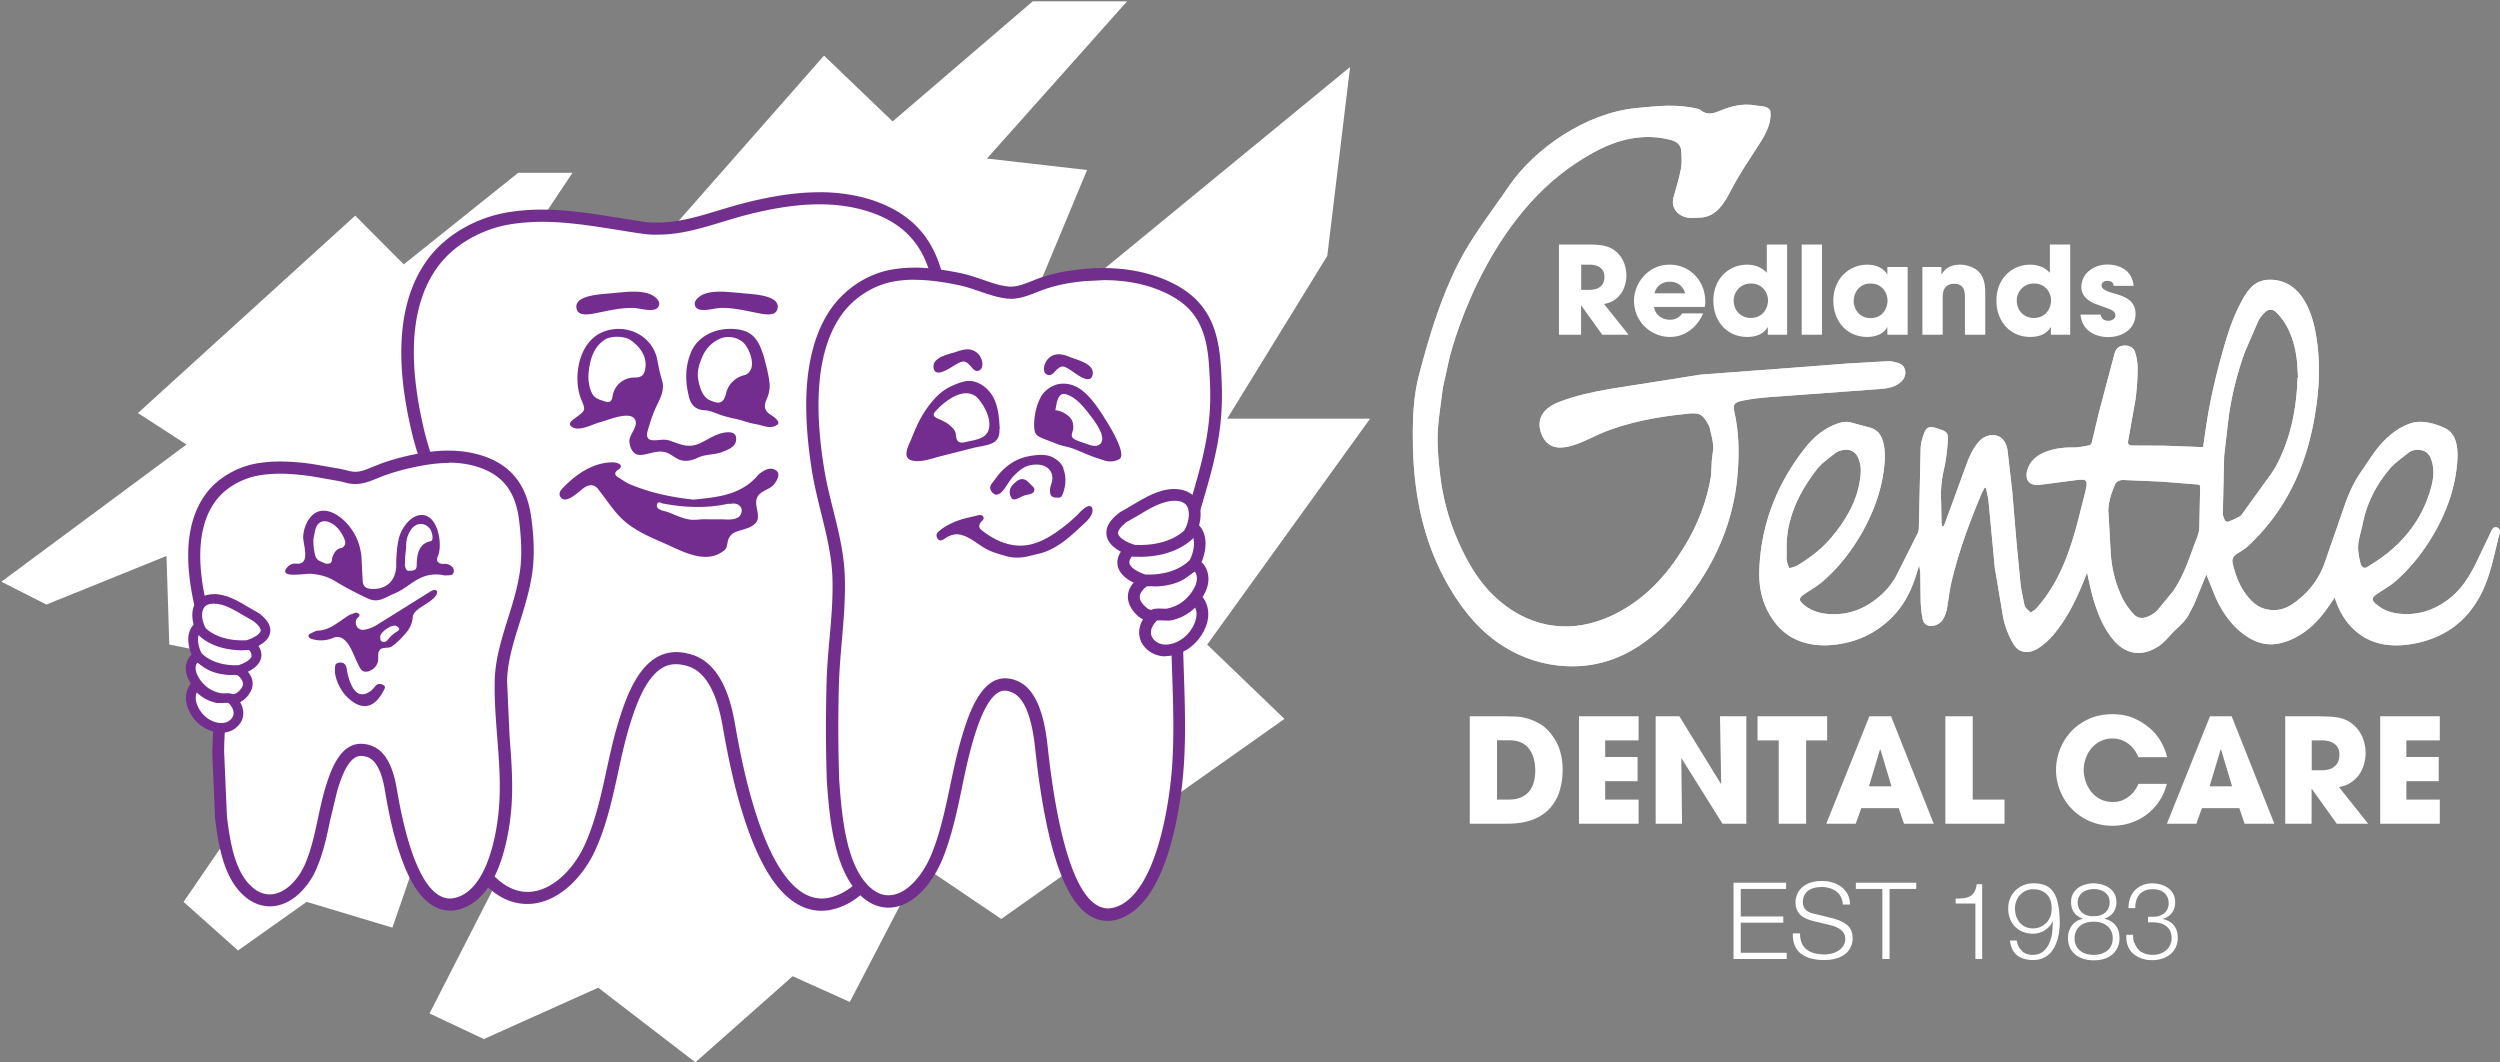
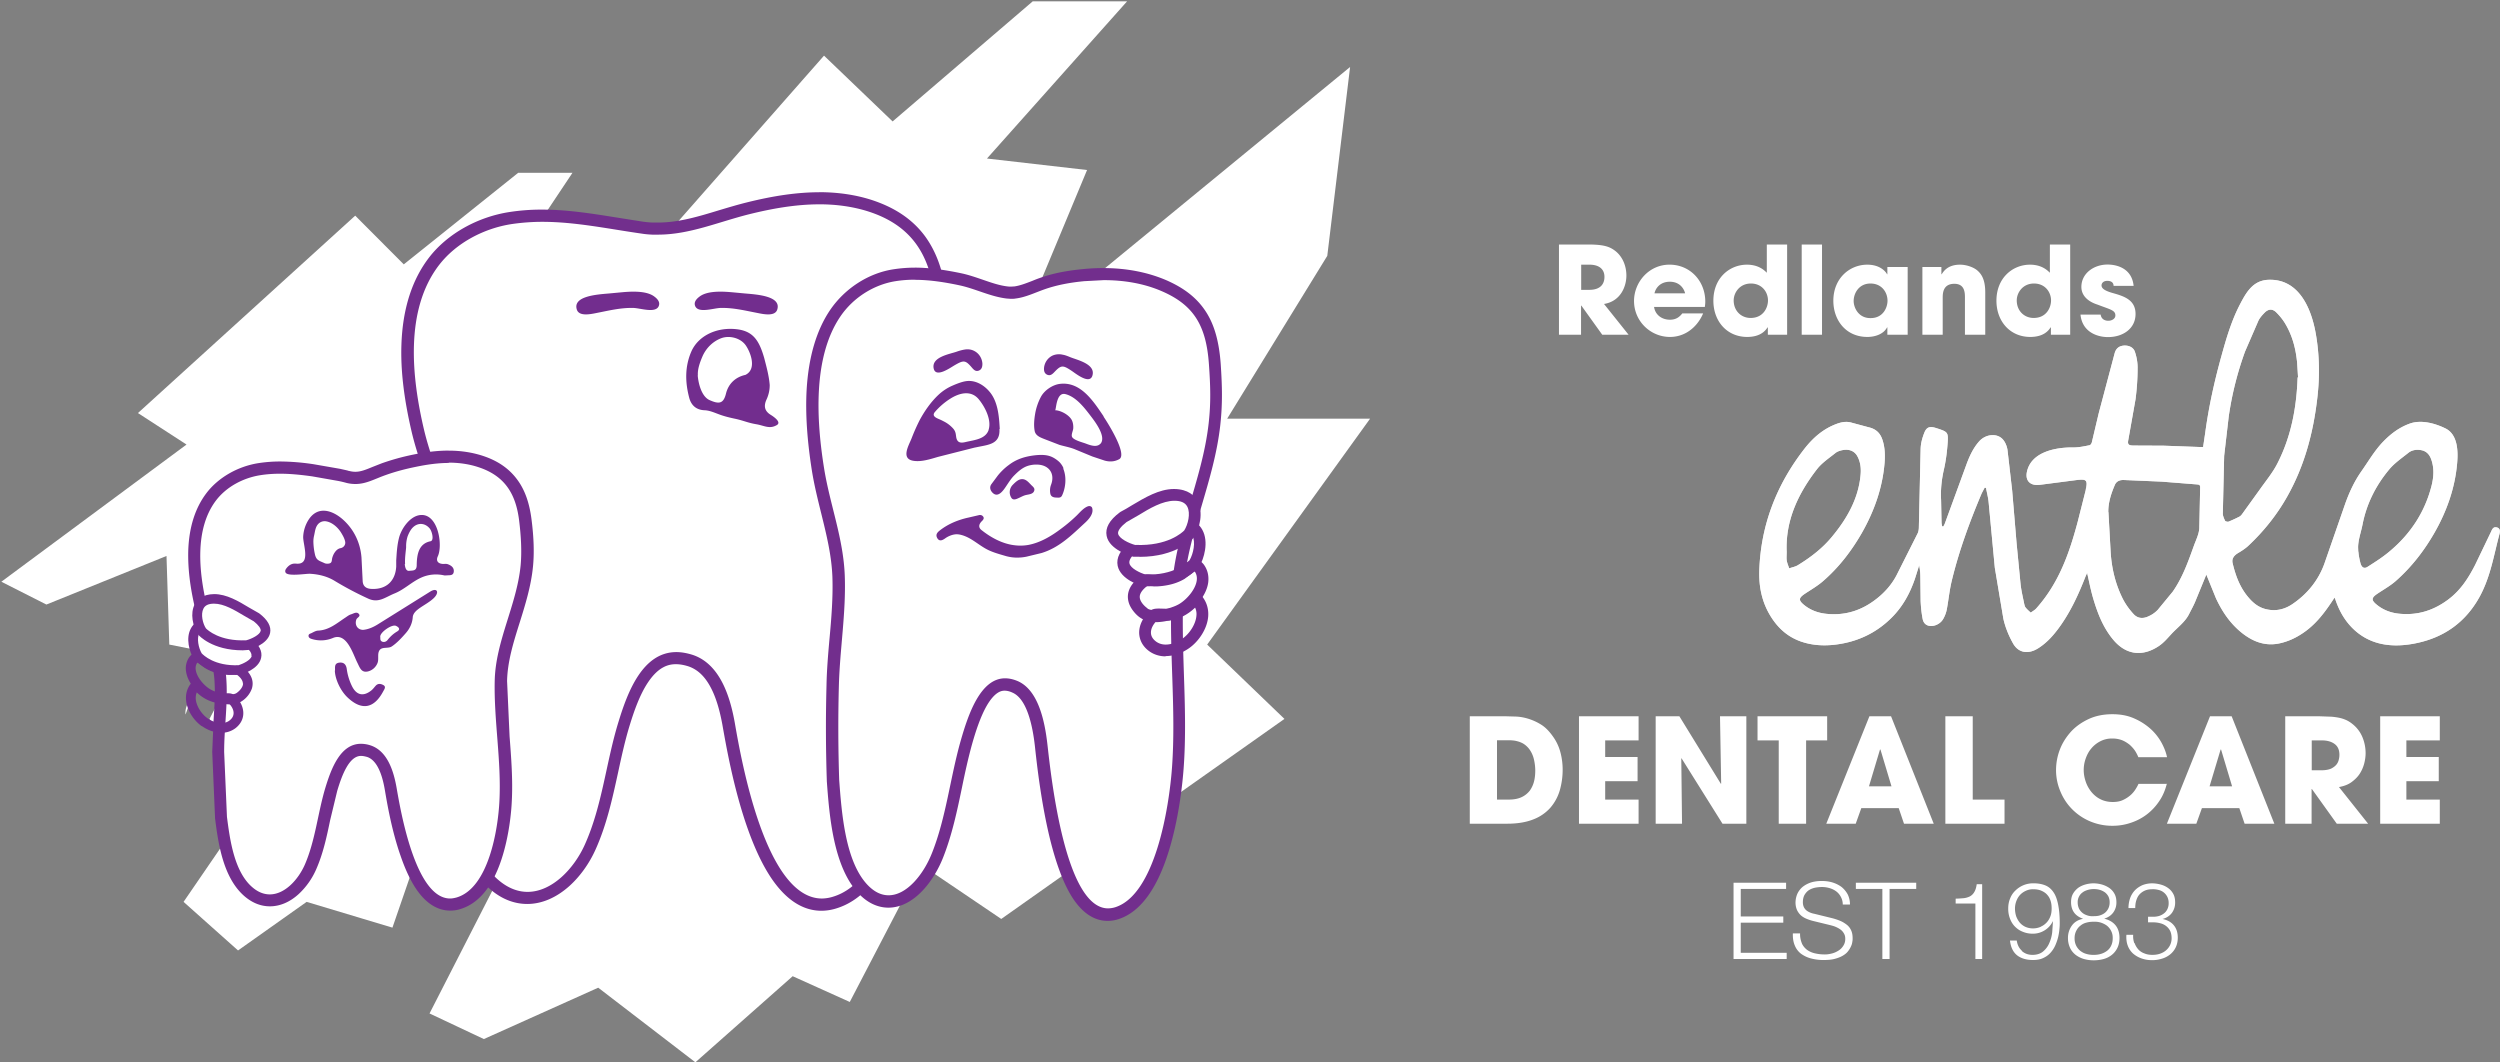
<svg xmlns="http://www.w3.org/2000/svg" width="160" height="68" fill="none">
  <rect width="100%" height="100%" fill="#808080" stroke="none" />
  <style>.B{fill:#fff}.C{fill:#722d8e}.D{fill-rule:evenodd}</style>
  <g class="B">
    <path d="M87.687 26.793L77.259 41.253l4.946 4.757-18.125 12.803-5.125-3.467-4.569 8.78-3.655-1.649-6.227 5.511-6.218-4.776-7.32 3.288-3.476-1.639 4.211-8.234-4.946-2.016-1.639 4.758-5.492-1.649-4.39 3.109-3.486-3.109 4.767-6.952 48.488-28.912L86.406 4.287l-1.46 12.087-6.406 10.419h9.147z" />
    <path d="M72.134.085l-8.968 10.061 6.406.735-4.569 10.975-48.488 28.912-3.109-4.757 2.007-3.844-4.578-.914-.179-5.671-7.687 3.109-2.883-1.46 11.851-8.78-3.109-2.016 13.905-12.633 3.109 3.118 7.32-5.86h3.476l-5.86 8.789 4.578 3.467L52.737 3.561l4.39 4.211L66.095.085h6.039z" />
    <path d="M52.595 57.89c-1.715 0-3.184-1.677-4.352-4.983-.904-2.544-1.394-5.36-1.602-6.566-.405-2.346-1.215-3.674-2.459-4.079-.32-.104-.622-.151-.904-.151-1.799 0-2.694 2.11-3.335 4.183-.301.989-.537 2.044-.754 3.052-.358 1.62-.716 3.297-1.413 4.852-.725 1.62-2.251 3.25-4.023 3.25-.697 0-1.357-.245-1.978-.744-2.129-1.677-2.581-5.191-2.892-7.508v-.019l-.283-6.632.132-3.156c.094-1.451.198-2.958.075-4.418-.132-1.545-.622-2.958-1.14-4.456l-.895-2.892c-.499-2.11-.725-3.928-.669-5.568.066-2.195.641-3.994 1.696-5.37 1.102-1.432 2.939-2.459 4.908-2.76.641-.094 1.3-.141 1.997-.141 1.639 0 3.269.264 4.852.518l1.564.245.65.066h.349c1.375 0 2.657-.386 4.013-.801l1.743-.499c1.733-.433 3.222-.641 4.578-.641 1.149 0 2.233.16 3.212.462 1.451.462 2.515 1.178 3.269 2.195.678.923 1.102 2.101 1.3 3.599.226 1.781.273 3.344.151 4.635-.188 1.903-.782 3.74-1.347 5.521-.641 2.007-1.309 4.089-1.357 6.208-.047 1.903.113 3.853.264 5.728l.236 6.547c-.047.942-.245 3.382-1.046 5.718-.857 2.506-2.11 4.013-3.721 4.475-.264.075-.528.113-.782.113l-.038.019z" />
  </g>
  <path d="M52.435 13.076c1.046 0 2.091.132 3.09.443 2.807.886 3.957 2.76 4.296 5.473.188 1.46.292 3.081.151 4.541-.396 4.023-2.609 7.715-2.713 11.757-.094 4.098.706 8.168.499 12.266-.141 2.826-1.102 8.865-4.484 9.845a2.46 2.46 0 0 1-.669.104c-3.617 0-5.172-8.902-5.577-11.239-.292-1.639-.933-3.787-2.723-4.362-.367-.113-.706-.17-1.017-.17-2.157 0-3.118 2.544-3.702 4.456-.801 2.591-1.036 5.37-2.157 7.866-.688 1.536-2.101 3.024-3.665 3.024-.565 0-1.159-.198-1.743-.659-1.988-1.573-2.44-4.927-2.741-7.254-.179-2.195-.273-4.399-.283-6.604-.019-2.534.424-5.068.207-7.602-.217-2.6-1.451-4.899-2.054-7.405-.791-3.335-1.281-7.706.961-10.608 1.112-1.432 2.901-2.346 4.654-2.61.65-.094 1.3-.141 1.941-.141 2.129 0 4.23.452 6.359.754.226.038.462.056.678.066h.367c2.026 0 3.853-.81 5.85-1.309 1.441-.358 2.968-.631 4.484-.631m-.009-.773c-1.385 0-2.911.217-4.673.659-.603.151-1.196.33-1.762.499-1.328.405-2.581.782-3.9.782h-.33c-.207-.009-.405-.028-.612-.056l-1.554-.245c-1.592-.254-3.241-.528-4.908-.528a13.29 13.29 0 0 0-2.063.151c-2.063.311-3.994 1.394-5.162 2.902-1.112 1.441-1.705 3.316-1.78 5.596-.057 1.668.169 3.523.678 5.671.245 1.008.584 1.988.914 2.93.518 1.479.999 2.864 1.121 4.362.123 1.432.028 2.855-.075 4.362-.066 1.036-.141 2.11-.132 3.184.009 2.214.113 4.456.292 6.66v.019.019c.311 2.383.782 5.992 3.033 7.763.688.546 1.441.82 2.223.82.923 0 1.846-.396 2.675-1.13.688-.612 1.291-1.451 1.696-2.355.716-1.592 1.083-3.288 1.441-4.927.217-1.008.443-2.044.744-3.024.264-.857.631-1.941 1.168-2.741.697-1.046 1.357-1.168 1.79-1.168.245 0 .509.047.782.132.603.198 1.083.65 1.47 1.404.311.603.546 1.375.725 2.355.217 1.225.706 4.07 1.62 6.642.528 1.488 1.121 2.675 1.762 3.514.876 1.149 1.865 1.733 2.958 1.733a3.2 3.2 0 0 0 .886-.132c4.352-1.262 4.965-9.006 5.049-10.551.113-2.223-.066-4.447-.235-6.594-.151-1.865-.301-3.806-.264-5.69.047-2.063.678-4.023 1.338-6.095.575-1.799 1.168-3.655 1.366-5.605.132-1.319.085-2.901-.151-4.72-.198-1.573-.65-2.807-1.366-3.787-.801-1.083-1.941-1.846-3.467-2.336-1.017-.32-2.129-.48-3.326-.48l.028.009z" fill="#722f8d" />
  <path d="M70.9 58.531c-2.072 0-3.467-3.533-4.268-10.796-.235-2.129-.801-3.401-1.677-3.778-.235-.104-.452-.151-.65-.151-1.244 0-1.969 1.988-2.468 3.731-.254.904-.462 1.865-.65 2.788-.311 1.479-.631 3.015-1.196 4.428-.301.763-.744 1.47-1.243 1.988-.594.622-1.253.952-1.894.952-.575 0-1.121-.254-1.611-.763-1.545-1.602-1.79-4.833-1.941-6.971a101.79 101.79 0 0 1-.019-6.114c.028-.97.113-1.95.188-2.892.113-1.338.236-2.713.188-4.06-.047-1.422-.377-2.741-.725-4.126-.217-.867-.443-1.762-.584-2.685-.725-4.494-.358-7.857 1.083-10.005.876-1.31 2.299-2.223 3.815-2.459a8.27 8.27 0 0 1 1.3-.094c.857 0 1.79.113 2.92.358.462.094.904.254 1.328.396.565.198 1.102.377 1.658.443.075 0 .151.009.226.009.085 0 .169 0 .254-.019.424-.047.829-.207 1.272-.377.16-.056.32-.122.48-.179.754-.264 1.592-.443 2.647-.546.433-.038.857-.066 1.281-.066 1.422 0 2.713.245 3.844.725 2.167.923 3.09 2.336 3.278 5.049.104 1.404.132 2.487-.028 3.834-.198 1.743-.688 3.42-1.168 5.031-.537 1.837-1.093 3.73-1.197 5.681-.085 1.752-.028 3.542.028 5.276.066 1.969.132 4.004-.009 6.02-.104 1.376-.763 8.271-3.9 9.279-.198.066-.386.094-.584.094h.019z" class="B" />
  <path d="M58.549 17.909c.952 0 1.912.151 2.845.349 1.027.217 1.988.725 3.034.848l.264.019c.104 0 .207 0 .302-.019.631-.075 1.225-.367 1.837-.584.829-.292 1.686-.443 2.562-.527l1.244-.066c1.262 0 2.534.198 3.693.697 2.073.886 2.873 2.214 3.043 4.71.094 1.347.132 2.421-.019 3.759-.415 3.693-2.176 7.028-2.365 10.74-.188 3.759.292 7.518.019 11.286-.188 2.6-1.083 8.121-3.627 8.94a1.63 1.63 0 0 1-.462.075c-2.732 0-3.636-8.29-3.881-10.466-.17-1.517-.584-3.504-1.903-4.079-.292-.123-.556-.179-.81-.179-1.573 0-2.355 2.289-2.845 4.013-.669 2.355-.933 4.918-1.837 7.179-.546 1.375-1.62 2.694-2.77 2.694-.443 0-.886-.188-1.328-.641-1.441-1.488-1.677-4.588-1.837-6.736-.066-2.016-.075-4.051-.019-6.076.066-2.327.462-4.644.377-6.981-.085-2.393-.942-4.541-1.319-6.858-.499-3.081-.735-7.113 1.017-9.722.867-1.291 2.233-2.082 3.552-2.289.414-.066.829-.094 1.234-.094m0-.772c-.471 0-.923.038-1.357.104-1.62.245-3.137 1.234-4.079 2.628-.867 1.291-1.366 2.996-1.489 5.078-.085 1.526.028 3.231.339 5.2.151.933.377 1.837.593 2.713.339 1.375.659 2.666.716 4.051.047 1.328-.066 2.694-.188 4.013-.085.951-.169 1.931-.188 2.92a102.08 102.08 0 0 0 .019 6.124v.028c.16 2.195.414 5.511 2.054 7.216.706.735 1.413.886 1.884.886 1.639 0 2.911-1.715 3.495-3.184.575-1.441.904-2.996 1.215-4.494.188-.923.396-1.875.641-2.76.217-.773.528-1.752.942-2.478.556-.961.999-.97 1.149-.97s.32.038.499.123c.923.396 1.291 2.091 1.441 3.448.123 1.14.414 3.778 1.027 6.17.358 1.385.772 2.487 1.234 3.278.659 1.13 1.47 1.714 2.393 1.714.236 0 .471-.038.697-.113 1.366-.443 2.449-1.894 3.203-4.315.678-2.167.895-4.437.961-5.313.151-2.035.085-4.079.019-6.057-.056-1.724-.113-3.504-.028-5.238.094-1.903.622-3.693 1.178-5.586.481-1.639.98-3.326 1.178-5.106.151-1.375.123-2.478.028-3.91-.104-1.422-.396-2.487-.933-3.325-.565-.886-1.385-1.536-2.581-2.054-1.178-.499-2.525-.763-3.994-.763-.424 0-.867.019-1.319.066-1.083.104-1.96.283-2.741.565-.169.056-.33.122-.49.188-.415.16-.801.311-1.168.358-.075 0-.141.009-.217.009-.056 0-.122 0-.179-.009-.518-.056-1.036-.235-1.583-.424-.443-.151-.895-.311-1.375-.415-1.168-.245-2.12-.367-3.005-.367h.009z" fill="#722e8d" />
  <path d="M28.808 57.89c-1.705 0-2.949-2.412-3.796-7.376-.245-1.413-.697-2.214-1.404-2.449a1.68 1.68 0 0 0-.499-.085c-.999 0-1.517 1.272-1.894 2.525-.188.612-.32 1.272-.462 1.903-.217 1.027-.443 2.082-.876 3.071-.245.556-.603 1.065-1.017 1.441-.49.452-1.046.688-1.583.688-.462 0-.904-.17-1.309-.499-1.347-1.093-1.63-3.325-1.818-4.805v-.019l-.179-4.173.085-1.988.047-2.751c-.075-.951-.377-1.828-.697-2.76l-.556-1.828c-.716-3.099-.499-5.445.65-6.981.697-.923 1.856-1.592 3.099-1.79.424-.066.848-.094 1.319-.094.622 0 1.291.057 2.11.179l1.451.254.217.038.433.104.113.028c.179.047.339.066.499.066.424 0 .791-.151 1.244-.339l.556-.217c.575-.207 1.206-.377 1.988-.546.791-.17 1.498-.254 2.167-.254.725 0 1.404.104 2.007.302 1.733.565 2.647 1.752 2.902 3.759.141 1.13.169 2.12.094 2.939-.113 1.206-.48 2.374-.829 3.495-.405 1.31-.791 2.544-.829 3.853-.028 1.187.066 2.412.16 3.58l.141 4.126c-.047.952-.415 5.756-3.024 6.538-.179.047-.349.075-.518.075l.009-.009z" class="B" />
  <path d="M28.714 29.609c.641 0 1.281.085 1.884.283 1.724.556 2.421 1.733 2.628 3.439.113.914.179 1.931.094 2.854-.245 2.525-1.601 4.842-1.658 7.376-.057 2.572.433 5.125.301 7.697-.085 1.78-.678 5.568-2.741 6.18-.141.038-.283.066-.415.066-2.214 0-3.165-5.586-3.42-7.056-.179-1.036-.565-2.374-1.667-2.741a1.95 1.95 0 0 0-.622-.104c-1.319 0-1.903 1.602-2.27 2.798-.49 1.62-.641 3.373-1.319 4.937-.424.961-1.281 1.903-2.242 1.903-.349 0-.707-.122-1.065-.414-1.215-.989-1.488-3.09-1.677-4.55l-.179-4.145c0-1.592.254-3.184.132-4.767-.132-1.63-.886-3.071-1.253-4.654-.49-2.091-.782-4.833.584-6.66.678-.904 1.771-1.47 2.854-1.639.415-.066.838-.094 1.262-.094.688 0 1.375.075 2.054.169l1.658.292a6.7 6.7 0 0 1 .518.122c.217.057.415.075.594.075.688 0 1.215-.32 1.941-.575.631-.226 1.291-.396 1.941-.527.678-.141 1.385-.245 2.091-.245m-.009-.791c-.697 0-1.432.085-2.251.254a14.84 14.84 0 0 0-2.044.565l-.575.226c-.433.179-.754.311-1.102.311-.132 0-.264-.019-.405-.056-.038 0-.075-.019-.104-.028l-.462-.104-.217-.038-1.46-.254a14.85 14.85 0 0 0-2.167-.179c-.49 0-.942.038-1.375.104-1.338.207-2.6.933-3.354 1.941-.716.952-1.102 2.186-1.149 3.674-.028 1.074.104 2.261.424 3.627.151.65.358 1.272.565 1.865.311.914.603 1.771.678 2.666.075.876.009 1.762-.047 2.694l-.085 2.016.179 4.202v.019.019c.198 1.545.499 3.872 1.96 5.059.48.386.998.584 1.554.584.641 0 1.281-.273 1.846-.791a4.76 4.76 0 0 0 1.112-1.573c.452-1.027.678-2.101.895-3.146l.452-1.875c.311-1.046.773-2.242 1.526-2.242.113 0 .245.028.386.066.546.179.933.895 1.14 2.129.132.782.433 2.581 1.008 4.211.33.961.706 1.733 1.121 2.289.594.801 1.291 1.206 2.054 1.206.207 0 .424-.028.631-.094 1.168-.349 2.054-1.404 2.638-3.156.509-1.526.641-3.118.669-3.731.075-1.413-.038-2.817-.141-4.173l-.16-3.542c.028-1.253.405-2.468.81-3.749.358-1.14.725-2.327.848-3.57.085-.857.057-1.846-.094-3.024-.132-1.036-.414-1.856-.886-2.506-.528-.735-1.272-1.253-2.27-1.573-.65-.207-1.366-.32-2.129-.32h-.019z" fill="#722e8d" />
  <g class="C">
    <path d="M68.064 29.967c-.047-.113-.104-.207-.179-.301-.104-.141-.33-.302-.49-.386-.339-.179-.697-.179-1.065-.151-.659.066-1.244.226-1.78.641a3.42 3.42 0 0 0-.396.339c-.123.122-.236.245-.339.386l-.358.481c-.151.198-.085.424.094.584.358.32.697-.226.867-.48.16-.236.311-.48.518-.678.264-.264.556-.518.933-.612a1.83 1.83 0 0 1 .509-.056c.773.019 1.159.593.886 1.3a1.04 1.04 0 0 0-.047.537c.028.207.188.264.358.273.141 0 .311.047.396-.132.236-.499.301-1.187.075-1.724l.019-.019zm2.572-3.316c-.641-.942-1.46-2.251-2.807-2.082-.462.057-.98.405-1.206.82a3.61 3.61 0 0 0-.377 1.112c-.056.339-.094.725-.028 1.074.056.311.367.424.631.528l.951.367c.349.104.707.16 1.036.302l1.074.443.791.264c.377.104.678.047.933-.094.546-.32-.801-2.421-1.008-2.723l.009-.009zm-.198 1.733c-.236.283-.688.104-.961 0-.198-.075-.82-.226-.876-.452-.038-.141.066-.349.085-.49.019-.217-.019-.48-.151-.65-.207-.283-.669-.527-1.008-.537.075 0 .056-1.206.678-1.027.669.179 1.187.857 1.592 1.385.273.358 1.017 1.319.641 1.781v-.009z" />
    <path d="M63.985 27.452c-.047-.81-.113-1.78-.688-2.421-.33-.377-.801-.659-1.3-.65-.33 0-.763.179-1.065.311a3.14 3.14 0 0 0-.848.556c-.499.462-.904 1.046-1.225 1.639a12.83 12.83 0 0 0-.518 1.168c-.169.433-.697 1.291.094 1.432.509.094 1.112-.104 1.592-.245l2.336-.593.141-.028c.744-.16 1.517-.179 1.46-1.159l.019-.009zm-.707.047c-.188.603-.914.66-1.441.782-.151.038-.367.085-.499-.019-.17-.141-.132-.377-.188-.565-.047-.179-.16-.292-.292-.415a1.98 1.98 0 0 0-.471-.32 3.24 3.24 0 0 0-.32-.151c-.217-.094-.433-.217-.226-.452a4.35 4.35 0 0 1 .97-.838c.575-.367 1.31-.565 1.809.009.405.48.857 1.338.65 1.978l.009-.009zm1.724 8.187a2.65 2.65 0 0 1-.707-.122c-.358-.104-.725-.207-1.055-.367-.584-.283-1.046-.773-1.686-.952-.16-.047-.32-.066-.48-.038-.17.028-.358.104-.509.198-.132.085-.424.349-.593.009-.113-.226.047-.367.207-.49.528-.405 1.159-.66 1.809-.801l.65-.151c.094-.028.207-.009.273.075.104.122.009.226-.066.301-.207.198-.245.414-.019.584.593.471 1.319.867 2.082.961a2.95 2.95 0 0 0 .914-.019c.782-.151 1.479-.575 2.101-1.046a9.69 9.69 0 0 0 1.008-.857c.198-.198.452-.499.725-.575.104-.028.217.019.245.123.104.358-.217.716-.452.933-.857.791-1.649 1.592-2.788 1.941l-.97.235c-.236.047-.462.066-.697.056h.009z" class="D" />
    <path d="M65.963 31.004c-.151-.16-.32-.348-.556-.339-.236 0-.443.217-.603.377a.67.67 0 0 0-.056.848c.113.132.292.056.414 0 .179-.075.339-.179.537-.217.179-.038.424-.056.49-.264.057-.16-.075-.254-.179-.358-.019-.009-.028-.028-.038-.047h-.01z" />
    <g class="D">
-       <path d="M44.381 31.974c1.602-.151 3.099-.311 4.164-1.602.019-.028.047-.047.075-.066.311-.226.659-.443 1.036-.207.349.217.056.678-.122.904-.292.349-.857.396-1.065.81-.264.518.292 1.225-.113 1.668-.32.349-.886.405-1.3.575a.83.83 0 0 0-.462.528c-.075.283-.038.49-.292.678-1.168.895-2.704-.019-3.825-.509-.801-.348-1.611-.697-2.308-1.234-.801-.612-1.291-1.479-1.912-2.242-.273-.33-.612-.254-.923-.028-.264.198-1.055.98-1.404.631-.179-.169-.132-.396 0-.546.98-1.074 2.129-1.752 3.288-1.743.32 0 .773.188.349.471-.283.188-.236.349.028.509.245.141.471.32.725.424 1.328.556 2.713.838 4.06.98zm.904 1.262h.867c.358 0 1.262.151 1.319-.537.019-.292-.273-.527-.65-.462-.085.019-.169 0-.245.009-1.385.301-2.76.236-4.145-.019-.122-.019-.301-.179-.377.038-.123.367.443.424.659.499.462.17.895.396 1.385.48.349.066.659-.019 1.008-.009h.179zm-3.382-5.059c.311 0 .622-.094.942.019.66.226 1.159.49 1.846.217.443-.179.838-.471 1.3-.631.292-.104 1.036-.273 1.112.188.094.584-.424.773-.867.952-.499.198-1.074.132-1.564.367-.349.17-.754.273-1.131.151-.339-.113-.593-.386-.933-.49-.405-.122-.82.019-1.215.104-.283.066-.593.132-.82-.085-.179-.169-.273-.443-.292-.688-.038-.49.659-1.036.32-1.488-.367-.49-1.733.113-2.186.226-.471.113-1.357.641-1.828.292-.301-.226.094-.452.292-.603.641-.48.593-.462.301-1.196-.527-1.338-.17-3.74 1.536-4.315 1.498-.509 3.099.349 3.363 1.894a11.5 11.5 0 0 0 .292 1.253c.17.556-.066 1.064-.311 1.554-.264.537-.452 1.112-.612 1.686-.066.235-.066.518.217.575.085.019.16.019.245.019h-.009zm-4.239-4.211a2.58 2.58 0 0 0 .16 1.064c.179.452.424.509.857.65.301.104.462.057.518-.292a1.41 1.41 0 0 1 1.394-1.225c.349 0 .565-.075.659-.377.245-.829-.198-1.536-.904-2.025-.367-.254-1.215-.283-1.611-.038-.791.49-1.008 1.394-1.074 2.233v.009z" />
      <path d="M49.261 24.663c0 .32-.075.631-.207.914-.188.414-.122.735.283.98.245.151.678.48.377.65-.471.273-.801.028-1.319-.057-.546-.094-.763-.217-1.3-.339-.358-.075-.725-.16-1.074-.292-.311-.113-.612-.254-.951-.264-.528-.028-.838-.33-.961-.801-.264-.999-.283-1.997.141-2.967.443-.989 1.583-1.545 2.836-1.423 1.093.104 1.489.697 1.818 1.828.151.584.311 1.159.358 1.752v.019zm-4.607-.641c.038.499.236 1.347.754 1.583.612.273.895.236 1.055-.415.17-.688.669-1.074 1.244-1.197.735-.358.349-1.413.019-1.893-.339-.48-1.055-.65-1.573-.452-.546.207-.98.65-1.206 1.187-.151.358-.311.791-.283 1.187h-.009zM39.859 18.7c.744-.066 1.583-.066 2.035.292.236.179.367.386.254.622-.226.443-1.168.104-1.62.094-.829-.019-1.602.179-2.383.33-.415.085-1.083.207-1.225-.217-.283-.857 1.234-.97 2.025-1.036l.914-.085zM25.36 35.836c.028-.405.047-.914.179-1.422.151-.584.659-1.3 1.244-1.432 1.243-.273 1.583 1.903 1.234 2.628-.122.273 0 .452.301.48.113.009.235-.019.339.019.207.075.405.207.386.462-.019.283-.264.236-.462.254-.047 0-.104.009-.151 0-.499-.113-1.008-.066-1.47.141-.612.273-1.083.763-1.715 1.017-.603.245-1.017.631-1.677.33a21.06 21.06 0 0 1-2.186-1.159c-.462-.273-.999-.405-1.554-.433-.273-.009-1.432.189-1.554-.085-.056-.123.019-.217.094-.311.151-.17.32-.273.565-.254.999.113.452-1.215.471-1.724a2.22 2.22 0 0 1 .339-1.074c.584-.914 1.507-.631 2.186-.038.716.631 1.13 1.489 1.206 2.44l.075 1.488c.01.386.254.518.584.528.923.038 1.507-.499 1.564-1.423v-.452.019zm-5.304-1.206a4.02 4.02 0 0 0 .094.82c.085.424.283.433.622.593.094.047.283.047.377-.01.104-.066.085-.217.113-.32s.066-.198.113-.283c.104-.17.226-.311.424-.349s.33-.217.292-.415-.151-.396-.254-.565c-.198-.33-.565-.669-.961-.735a.56.56 0 0 0-.527.188c-.17.198-.189.471-.245.716a1.64 1.64 0 0 0-.047.367v-.009zm5.85 1.47c.019.254.094.452.283.433.236-.028.471.019.48-.348.009-.697.123-1.394.886-1.545.236-.047.104-.622-.056-.82-.283-.339-.725-.396-1.064-.075-.16.151-.273.386-.349.584a2.11 2.11 0 0 0-.094.678c0 .141-.094.688-.066 1.083l-.019.009zm-2.665 4.211c.311-.028.631-.16.933-.349l3.363-2.101c.452-.283.612.066.198.443-.49.452-1.281.697-1.319 1.197-.028.386-.188.725-.443 1.017-.264.301-.575.641-.904.857-.226.151-.622 0-.782.245-.151.226-.028.546-.122.801a.89.89 0 0 1-.565.537c-.471.141-.565-.217-.735-.556-.283-.565-.678-1.941-1.554-1.573a1.98 1.98 0 0 1-1.357.066c-.094-.028-.198-.075-.207-.188-.009-.132.104-.151.188-.188.132-.066.273-.151.415-.16.716-.028 1.215-.48 1.762-.838.113-.075.217-.16.339-.198.17-.047.367-.198.509-.038.151.16-.104.236-.151.358-.123.33.056.659.424.669h.009zm1.093.433c.019.104-.028.236.104.311.141.075.292 0 .358-.085.179-.226.367-.405.622-.556.236-.141.094-.283-.075-.358-.254-.123-1.017.405-1.008.688zm-2.893 2.177c.009-.207-.057-.462.254-.509s.462.122.499.414a3.58 3.58 0 0 0 .33 1.083c.283.575.716.688 1.225.292.113-.085.207-.217.301-.32.16-.169.349-.113.499-.028.169.104.047.264-.019.386-.594 1.121-1.394 1.253-2.299.386-.452-.433-.791-1.178-.801-1.715l.01.009zm40.283-20.547c.217-.038.433-.019.641.094.301.16.49.471.509.81 0 .188-.038.367-.236.443-.188.066-.301-.038-.424-.179-.424-.499-.527-.509-1.112-.17-.254.141-1.215.848-1.347.207-.151-.735 1.027-.914 1.479-1.074a3.13 3.13 0 0 1 .49-.132zm6.302.33a1.03 1.03 0 0 0-.65.047c-.311.141-.518.443-.556.772-.019.188.01.377.207.462.179.075.302-.019.433-.151.452-.48.556-.48 1.121-.104.245.16 1.168.923 1.338.292.198-.725-.97-.98-1.413-1.159-.16-.066-.32-.132-.48-.16zM46.792 18.7c-.744-.066-1.583-.066-2.035.292-.235.179-.367.386-.254.622.226.443 1.168.104 1.62.094.829-.019 1.602.179 2.393.33.415.085 1.083.207 1.225-.217.283-.857-1.234-.97-2.025-1.036l-.914-.085h-.009z" />
    </g>
  </g>
  <path d="M76.957 37.221c-.094.678-.688 1.366-1.215 1.705-.546.358-1.884.735-2.506.32 0 0-1.536-.999.047-2.11.085-.056.622.028.735.019.565-.038 1.121-.151 1.602-.433.443-.264.848-.886 1.206-.292a1.09 1.09 0 0 1 .141.782l-.01.009z" class="B" />
  <path d="M73.971 39.802c-.386 0-.706-.075-.942-.236-.283-.16-.659-.584-.782-.98-.141-.443-.113-1.102.81-1.743.113-.075.236-.085.358-.085a2.89 2.89 0 0 1 .396.028c.075 0 .141.009.179.009.584-.038 1.055-.16 1.423-.377l.283-.207c.236-.188.471-.386.772-.386.188 0 .452.075.659.433.179.302.245.65.198 1.027-.113.81-.782 1.573-1.385 1.969-.415.273-1.253.565-1.978.565l.009-.019zm-.537-.857c.113.075.301.113.537.113.546 0 1.243-.226 1.564-.443.462-.302.97-.895 1.055-1.451.028-.198 0-.377-.094-.537l-.038-.056c-.066.028-.198.141-.283.207l-.367.273c-.48.283-1.055.443-1.771.48h-.038c-.047 0-.141 0-.245-.019l-.32-.019c-.236.179-.49.433-.49.707 0 .33.358.641.499.735l-.009.009z" class="C" />
-   <path d="M76.957 39.435c-.056.688-.528 1.375-1.055 1.752-.612.443-1.535.659-2.167.16-.716-.565-.518-1.432.141-1.978.113-.094.81 0 .98-.028.678-.132 1.225-.49 1.677-1.046a1.4 1.4 0 0 1 .415 1.14h.009z" class="B" />
  <path d="M74.602 42.007c-.415 0-.801-.132-1.102-.367-.386-.302-.584-.697-.594-1.149 0-.509.264-1.027.725-1.413.188-.16.518-.132.867-.122.113 0 .236.019.292 0 .565-.104 1.036-.405 1.451-.914l.264-.32.292.292c.386.386.565.885.528 1.432-.066.848-.65 1.63-1.206 2.025-.462.33-1.008.518-1.517.518v.019zm-.537-2.308c-.254.236-.405.518-.405.782 0 .217.104.405.311.565.17.132.386.207.631.207.349 0 .754-.141 1.074-.377.49-.349.857-.961.895-1.47a.96.96 0 0 0-.085-.518c-.452.433-.97.707-1.573.82-.085.019-.254.009-.462 0-.151 0-.339-.009-.405 0l.019-.009z" class="C" />
-   <path d="M73.217 37.146s-2.478-.688-.659-2.167c.838-.452 1.96-1.432 3.033-1.422 1.573.019 1.3 1.79.848 2.515 0 0-.951 1.178-3.222 1.074z" class="B" />
  <path d="M73.5 37.523h-.301-.085c-.141-.056-1.394-.424-1.583-1.309-.104-.509.16-1.017.782-1.526l.056-.038c.207-.113.433-.264.678-.424.754-.49 1.611-1.046 2.515-1.046.82 0 1.206.396 1.385.725.433.782.104 1.865-.198 2.365l-.028.038c-.038.047-1.008 1.215-3.222 1.215zm-.217-.754c1.865.075 2.732-.782 2.854-.923.226-.386.405-1.149.17-1.583-.047-.085-.179-.33-.716-.339-.697 0-1.451.49-2.12.923l-.697.433c-.358.301-.537.575-.49.772.066.33.688.612 1.008.716h-.009z" class="C" />
  <path d="M72.614 35.243s-2.675-.697-.725-2.167c.904-.452 2.11-1.432 3.278-1.413 1.696.019 1.404 1.79.923 2.515 0 0-1.027 1.178-3.476 1.065z" class="B" />
  <path d="M72.935 35.629h-.339-.075c-.151-.047-1.517-.433-1.696-1.328-.104-.509.179-1.017.838-1.507l.056-.038c.226-.113.471-.264.735-.424.81-.48 1.724-1.036 2.685-1.036.914.009 1.319.433 1.507.782.377.707.151 1.724-.245 2.317l-.028.038c-.047.047-1.074 1.206-3.439 1.206v-.009zm-.264-.754c2.054.085 2.986-.791 3.118-.923.236-.367.424-1.093.198-1.526-.132-.254-.405-.377-.82-.377-.772 0-1.592.49-2.317.933l-.754.433c-.377.292-.575.565-.537.744.066.311.688.612 1.112.725v-.01z" class="C" />
-   <path d="M12.209 42.939c.085.565.565 1.13 1.008 1.413.452.292 1.564.603 2.073.264 0 0 1.272-.829-.038-1.743-.066-.047-.509.019-.612.019-.471-.028-.933-.123-1.319-.358-.367-.217-.707-.735-.999-.236-.123.207-.151.424-.123.641h.009z" class="B" />
  <path d="M13.048 44.607c-.499-.33-1.046-.961-1.14-1.63a1.25 1.25 0 0 1 .16-.848c.179-.292.396-.358.546-.358.254 0 .452.16.641.32.075.066.16.132.236.17.311.188.697.283 1.178.311.028 0 .085 0 .151-.009l.33-.019c.104 0 .207 0 .292.075.763.537.791 1.083.678 1.451a1.63 1.63 0 0 1-.65.81c-.198.132-.462.198-.782.198-.603 0-1.291-.245-1.639-.471zm2.497-.857c0-.226-.207-.443-.405-.584a2.68 2.68 0 0 0-.264.019l-.207.009h-.028c-.594-.038-1.064-.17-1.46-.405-.113-.066-.217-.151-.301-.226-.066-.056-.179-.141-.236-.17 0 .01-.019.028-.038.047a.64.64 0 0 0-.075.443c.066.452.49.952.867 1.196.273.179.838.367 1.3.367.188 0 .349-.028.443-.094.113-.075.415-.33.415-.612l-.009.009z" class="C" />
-   <path d="M12.219 44.767c.047.565.433 1.14.867 1.451.509.367 1.272.546 1.79.132.594-.471.433-1.178-.113-1.639-.094-.075-.669 0-.81-.028-.565-.104-1.017-.405-1.394-.867a1.21 1.21 0 0 0-.349.942l.009.009z" class="B" />
+   <path d="M12.219 44.767a1.21 1.21 0 0 0-.349.942l.009.009z" class="B" />
  <path d="M12.906 46.472c-.462-.33-.942-.97-.999-1.677-.038-.452.113-.867.433-1.187l.245-.245.217.264c.339.415.735.669 1.206.754h.245c.292-.019.556-.038.716.094.386.32.603.754.603 1.168 0 .367-.17.697-.49.952a1.46 1.46 0 0 1-.914.301c-.415 0-.876-.16-1.253-.433l-.009.009zm1.375-1.479h-.386a2.52 2.52 0 0 1-1.3-.678c-.057.132-.075.273-.066.424.038.433.339.933.744 1.225.273.198.603.311.895.311.207 0 .386-.057.528-.17.17-.132.254-.292.254-.471 0-.217-.123-.452-.339-.65h-.33v.009z" class="C" />
  <path d="M15.309 42.873s2.044-.575.546-1.79c-.688-.377-1.62-1.187-2.515-1.178-1.3.01-1.074 1.479-.697 2.082 0 0 .791.98 2.666.886z" class="B" />
  <path d="M12.407 42.177l-.019-.028c-.254-.415-.528-1.309-.16-1.95.151-.273.462-.593 1.149-.603.744 0 1.46.462 2.082.867l.565.349.047.028c.518.424.735.848.641 1.262-.151.725-1.187 1.036-1.309 1.074h-.066c-.085.019-.17.019-.254.019-1.828 0-2.638-.97-2.666-1.008l-.009-.009zm3.683-.198c.038-.16-.113-.386-.405-.641l-.575-.358c-.556-.358-1.178-.763-1.752-.763-.443 0-.556.207-.593.283-.198.358-.047.989.141 1.31.104.113.82.829 2.365.763.264-.085.782-.32.838-.593h-.019z" class="C" />
  <path d="M15.808 41.3s2.214-.575.593-1.799c-.744-.377-1.743-1.187-2.713-1.168-1.404.019-1.159 1.479-.763 2.082 0 0 .848.98 2.873.886h.009z" class="B" />
  <path d="M12.699 40.622l-.028-.028c-.33-.499-.518-1.338-.207-1.922.151-.292.49-.641 1.244-.65.791 0 1.554.452 2.223.857l.612.349.047.028c.546.414.782.838.697 1.253-.151.744-1.272 1.055-1.404 1.093h-.066l-.283.019c-1.959 0-2.807-.952-2.845-.999h.009zm3.985-.236c.028-.151-.132-.377-.443-.622l-.622-.358c-.603-.358-1.281-.772-1.922-.772-.348 0-.575.104-.678.32-.188.367-.038.961.16 1.262.113.113.885.838 2.581.763.349-.094.867-.349.923-.603v.009z" class="C" />
  <use href="#B" class="B D" />
  <g style="mix-blend-mode:screen" opacity=".75" class="B D">
    <use href="#B" />
  </g>
  <use href="#C" class="B D" />
  <g style="mix-blend-mode:screen" opacity=".75" class="B D">
    <use href="#C" />
  </g>
  <g class="B">
    <path d="M99.774 15.648h1.828c1.017 0 1.403.123 1.78.415.48.377.707.98.707 1.573 0 .659-.34 1.639-1.432 1.818l1.573 1.969h-1.686l-1.338-1.865h-.019v1.865h-1.413v-5.775zm1.413 2.902h.528c.866 0 .97-.546.97-.829 0-.528-.386-.782-.952-.782h-.537v1.611h-.009zm7.81 1.516c-.208.481-.518.857-.886 1.112a2.13 2.13 0 0 1-1.234.386c-1.243 0-2.299-1.008-2.299-2.299 0-1.206.952-2.327 2.271-2.327s2.289 1.046 2.289 2.365c0 .169-.019.245-.028.339h-3.25c.075.518.508.82 1.017.82.396 0 .612-.179.791-.405h1.329v.009zm-1.15-1.291c-.056-.254-.31-.744-.979-.744s-.933.48-.98.744h1.969-.01zm6.529 2.648h-1.234v-.471h-.019c-.113.179-.424.612-1.3.612-1.31 0-2.167-1.017-2.167-2.317 0-1.47 1.046-2.308 2.148-2.308.763 0 1.131.377 1.272.518v-1.809h1.3v5.775zm-2.336-1.074c.81 0 1.111-.659 1.111-1.121 0-.528-.377-1.083-1.093-1.083s-1.102.584-1.102 1.083c0 .669.481 1.121 1.084 1.121zm3.269-4.701h1.3v5.775h-1.3v-5.775zm6.782 5.775h-1.3v-.471h-.018c-.217.424-.754.612-1.263.612-1.375 0-2.176-1.074-2.176-2.317 0-1.422 1.027-2.308 2.176-2.308.707 0 1.112.339 1.263.612h.018v-.462h1.3v4.333zm-2.374-1.064c.811 0 1.084-.688 1.084-1.112 0-.527-.358-1.102-1.093-1.102s-1.074.622-1.074 1.121c0 .405.292 1.093 1.074 1.093h.009zm3.326-3.27h1.206v.462h.019c.131-.207.405-.612 1.177-.612.415 0 .876.169 1.112.377s.499.546.499 1.394v2.713h-1.3v-2.365c0-.301 0-.895-.678-.895-.745 0-.745.641-.745.904v2.355h-1.3v-4.333h.01zm9.449 4.334h-1.234v-.471h-.019c-.113.179-.424.612-1.3.612-1.31 0-2.167-1.017-2.167-2.317 0-1.47 1.046-2.308 2.148-2.308.763 0 1.13.377 1.272.518v-1.809h1.3v5.775zm-2.337-1.074c.811 0 1.112-.659 1.112-1.121 0-.528-.377-1.083-1.093-1.083s-1.102.584-1.102 1.083c0 .669.481 1.121 1.083 1.121zm5.116-2.044c0-.094-.028-.33-.405-.33-.273 0-.368.17-.368.292 0 .236.321.367.66.471.735.207 1.517.424 1.517 1.357s-.801 1.479-1.762 1.479c-.66 0-1.649-.302-1.762-1.441h1.291c.056.396.433.396.49.396.216 0 .452-.122.452-.339 0-.339-.32-.377-1.149-.697-.566-.179-1.027-.546-1.027-1.13 0-.857.782-1.432 1.677-1.432.574 0 1.554.226 1.667 1.366h-1.272l-.009.009zM114.31 56.496v.396h-2.902v1.762h2.723v.396h-2.723v1.931h2.94v.396h-3.401v-4.88h3.372-.009zm1.017 3.9a1.1 1.1 0 0 0 .34.405 1.38 1.38 0 0 0 .508.217 2.71 2.71 0 0 0 .631.066c.132 0 .264-.019.415-.056a1.4 1.4 0 0 0 .424-.179.92.92 0 0 0 .32-.311c.085-.123.132-.273.132-.452 0-.141-.028-.254-.094-.358a.76.76 0 0 0-.236-.254c-.094-.066-.207-.123-.32-.17-.122-.047-.236-.075-.349-.104l-1.083-.264a3.04 3.04 0 0 1-.414-.141c-.132-.056-.255-.132-.349-.217a1.11 1.11 0 0 1-.245-.339 1.22 1.22 0 0 1-.094-.48 1.45 1.45 0 0 1 .066-.415c.047-.16.132-.311.254-.452s.302-.264.518-.358.5-.151.839-.151c.245 0 .471.028.687.094a1.92 1.92 0 0 1 .575.283 1.61 1.61 0 0 1 .396.471 1.45 1.45 0 0 1 .15.659h-.461c0-.188-.047-.348-.123-.49a1.04 1.04 0 0 0-.292-.349 1.31 1.31 0 0 0-.414-.207 1.73 1.73 0 0 0-.499-.075 2.47 2.47 0 0 0-.462.047c-.151.038-.273.085-.386.16s-.198.179-.273.301c-.066.122-.104.273-.104.462a.76.76 0 0 0 .056.301.63.63 0 0 0 .161.217c.066.057.15.104.235.141a1.24 1.24 0 0 0 .283.085l1.187.292c.169.047.339.104.49.169s.282.151.405.245a.93.93 0 0 1 .273.358c.066.141.094.311.094.509 0 .056 0 .132-.019.217a.89.89 0 0 1-.085.292 1.36 1.36 0 0 1-.188.311c-.075.104-.188.198-.33.283s-.311.151-.518.207-.452.075-.735.075-.555-.038-.8-.104a1.89 1.89 0 0 1-.632-.301 1.25 1.25 0 0 1-.395-.528c-.094-.217-.132-.471-.123-.772h.462a1.55 1.55 0 0 0 .113.631l.009.028zm7.311-3.9v.396h-1.705v4.484h-.462v-4.484h-1.696v-.396h3.863zm3.033.989a1.21 1.21 0 0 0 .396-.113.71.71 0 0 0 .282-.273c.076-.122.132-.292.161-.509h.348v4.786h-.433v-3.552h-1.263v-.311c.189 0 .358-.019.509-.028zm3.731 3.382c.179.16.405.245.678.245s.509-.075.678-.217a1.42 1.42 0 0 0 .396-.537 2.38 2.38 0 0 0 .188-.697l.048-.697h-.01a1.38 1.38 0 0 1-.518.575c-.226.141-.48.217-.754.217a1.63 1.63 0 0 1-.65-.123c-.198-.075-.358-.188-.499-.33s-.245-.311-.32-.509a1.77 1.77 0 0 1-.113-.641c0-.236.037-.452.122-.65a1.35 1.35 0 0 1 .339-.509 1.61 1.61 0 0 1 .509-.339 1.63 1.63 0 0 1 .65-.123c.292 0 .546.047.754.132s.386.235.518.433c.141.198.235.462.301.791s.104.716.104 1.178c0 .094 0 .217-.019.377-.009.151-.038.32-.075.499a3.22 3.22 0 0 1-.179.537c-.076.179-.179.339-.302.48s-.282.264-.471.349c-.188.094-.405.132-.669.132-.424 0-.763-.104-1.017-.302-.254-.207-.405-.518-.452-.942h.433c.038.264.141.48.32.641l.01.028zm1.215-1.564c.151-.066.273-.16.377-.273s.179-.245.235-.396.076-.32.076-.499-.019-.33-.066-.48-.113-.273-.217-.386c-.094-.113-.226-.198-.377-.264s-.329-.094-.537-.094a1.07 1.07 0 0 0-.461.104 1.14 1.14 0 0 0-.368.264c-.103.113-.179.245-.235.396s-.085.311-.085.471a1.67 1.67 0 0 0 .075.49 1.42 1.42 0 0 0 .226.405 1.05 1.05 0 0 0 .358.273 1.17 1.17 0 0 0 .49.104 1.22 1.22 0 0 0 .5-.104l.009-.009zm4.626-.895c-.142.188-.33.311-.575.386.311.075.556.217.725.424s.255.48.255.81c0 .245-.047.452-.132.631a1.29 1.29 0 0 1-.358.452 1.42 1.42 0 0 1-.518.264c-.198.056-.415.085-.641.085a2.27 2.27 0 0 1-.631-.085c-.198-.056-.377-.151-.528-.264-.15-.122-.273-.264-.358-.452a1.46 1.46 0 0 1-.132-.631 1.33 1.33 0 0 1 .264-.81c.17-.226.405-.358.707-.414-.255-.094-.443-.217-.575-.396s-.198-.405-.198-.669c0-.207.038-.386.123-.537s.198-.273.329-.377c.132-.094.293-.169.462-.217a1.99 1.99 0 0 1 .528-.075 2.04 2.04 0 0 1 .527.075 1.64 1.64 0 0 1 .471.217 1.07 1.07 0 0 1 .339.377c.084.151.123.33.123.537a1.07 1.07 0 0 1-.207.669zm-.773 2.638c.151-.047.273-.113.386-.198a.87.87 0 0 0 .264-.339c.066-.141.094-.292.094-.48s-.037-.32-.103-.452a1 1 0 0 0-.264-.33c-.113-.085-.245-.151-.386-.198-.151-.047-.302-.066-.462-.056a1.58 1.58 0 0 0-.471.056.94.94 0 0 0-.386.198c-.113.085-.198.198-.264.33a1.01 1.01 0 0 0-.104.462 1.05 1.05 0 0 0 .095.471 1.03 1.03 0 0 0 .263.339c.113.085.236.16.387.198.15.047.31.066.471.066s.329-.019.471-.066h.009zm-.085-2.459a.95.95 0 0 0 .321-.16.83.83 0 0 0 .226-.283.88.88 0 0 0 .085-.405.84.84 0 0 0-.076-.358.81.81 0 0 0-.217-.264 1.12 1.12 0 0 0-.32-.16c-.122-.038-.254-.056-.405-.056a1.34 1.34 0 0 0-.386.056c-.122.037-.236.085-.33.16-.094.066-.169.151-.226.264a.74.74 0 0 0-.085.358.95.95 0 0 0 .085.415.86.86 0 0 0 .236.283c.094.075.207.122.329.16a1.01 1.01 0 0 0 .377.038c.132 0 .264-.009.386-.047z" />
    <path d="M136.618 60.367a1.21 1.21 0 0 0 .235.396.93.93 0 0 0 .387.254c.15.066.32.094.518.094.16 0 .311-.019.461-.066.142-.047.274-.113.387-.207a1.06 1.06 0 0 0 .273-.339 1 1 0 0 0 .104-.452c0-.17-.029-.32-.085-.452a.89.89 0 0 0-.245-.311.97.97 0 0 0-.368-.188 1.73 1.73 0 0 0-.452-.066h-.358v-.358h.358c.113 0 .226-.019.339-.047.113-.038.217-.085.311-.16.094-.066.17-.16.226-.273a.84.84 0 0 0 .085-.386.88.88 0 0 0-.085-.405.83.83 0 0 0-.555-.443 1.4 1.4 0 0 0-.406-.047c-.179 0-.339.028-.471.085a1.02 1.02 0 0 0-.348.245c-.094.104-.16.235-.207.386s-.066.311-.066.49h-.434a1.97 1.97 0 0 1 .104-.631 1.43 1.43 0 0 1 .301-.499c.132-.141.292-.245.471-.33a1.68 1.68 0 0 1 .632-.123c.188 0 .367.028.546.075s.339.122.471.217a1.09 1.09 0 0 1 .339.377c.085.151.123.339.123.546a1.11 1.11 0 0 1-.208.678 1.04 1.04 0 0 1-.603.386c.311.066.556.198.726.405s.254.471.254.791c0 .236-.047.443-.132.622a1.28 1.28 0 0 1-.358.452 1.47 1.47 0 0 1-.527.273 2.01 2.01 0 0 1-.631.094c-.245 0-.471-.038-.679-.113a1.68 1.68 0 0 1-.537-.311 1.28 1.28 0 0 1-.339-.509c-.075-.198-.103-.433-.085-.688h.434a1.29 1.29 0 0 0 .066.518l.028.019zM94.065 45.841h2.28l.669.019c.254.009.528.057.801.141a3.53 3.53 0 0 1 .82.377c.273.17.518.424.744.744a3.07 3.07 0 0 1 .49 1.036 4.32 4.32 0 0 1 .141 1.102 4.78 4.78 0 0 1-.188 1.338 3 3 0 0 1-.603 1.102 2.79 2.79 0 0 1-1.093.744c-.452.179-1.008.273-1.658.273h-2.402V45.84zm1.752 5.332h.754c.33 0 .603-.056.82-.16a1.42 1.42 0 0 0 .518-.415 1.76 1.76 0 0 0 .273-.603c.056-.226.075-.462.075-.706a3.2 3.2 0 0 0-.075-.641 1.81 1.81 0 0 0-.264-.641 1.34 1.34 0 0 0-.188-.226 1.3 1.3 0 0 0-.273-.207 1.58 1.58 0 0 0-.377-.141c-.141-.038-.311-.056-.509-.056h-.763v3.787l.009.009zm5.238-5.332h3.815v1.545h-2.138v1.064h2.073v1.545h-2.073v1.178h2.138v1.545h-3.815v-6.877zm4.908 0h1.517l2.657 4.324.018-.019-.075-4.305h1.686v6.877h-1.526l-2.619-4.183h-.019l.048 4.183h-1.687v-6.877zm7.876 1.545h-1.357v-1.545h4.456v1.545h-1.347v5.332h-1.752v-5.332zm5.285 4.333l-.358.999h-1.884l2.76-6.877h1.385l2.732 6.877h-1.903l-.339-.999h-2.384-.009zm.49-1.394h1.441l-.706-2.355h-.029l-.706 2.355zm4.889-4.484h1.752v5.332h2.035v1.545h-3.787v-6.877zm14.178 4.305c-.103.405-.254.782-.48 1.112a3.55 3.55 0 0 1-.782.848 3.47 3.47 0 0 1-1.027.546 3.57 3.57 0 0 1-1.187.198 3.64 3.64 0 0 1-1.479-.301 3.53 3.53 0 0 1-1.14-.791c-.32-.33-.565-.716-.735-1.14a3.47 3.47 0 0 1-.264-1.347 3.66 3.66 0 0 1 .245-1.3c.16-.424.405-.801.707-1.14.311-.339.688-.603 1.13-.81s.952-.311 1.517-.311 1.018.094 1.432.283a3.88 3.88 0 0 1 1.055.688 3.41 3.41 0 0 1 .688.895c.169.32.273.612.33.886h-1.837a2.4 2.4 0 0 0-.208-.405c-.094-.141-.207-.264-.339-.386-.141-.113-.301-.217-.48-.292a1.68 1.68 0 0 0-.631-.113 1.59 1.59 0 0 0-.782.179 1.81 1.81 0 0 0-.575.462c-.16.189-.273.405-.358.65a2.17 2.17 0 0 0-.123.725c0 .264.048.509.132.754s.208.462.368.659c.16.188.348.349.584.462.226.113.49.17.772.17s.509-.047.707-.151a1.96 1.96 0 0 0 .49-.339 1.78 1.78 0 0 0 .301-.386 2.12 2.12 0 0 0 .151-.283h1.837l-.019-.019zm2.242 1.573l-.358.999h-1.884l2.76-6.877h1.385l2.732 6.877h-1.903l-.339-.999h-2.383-.01zm.49-1.394h1.441l-.706-2.355h-.028l-.707 2.355zm4.842-4.484h2.176l.782.028a4.03 4.03 0 0 1 .566.085 2.23 2.23 0 0 1 .424.151 2.01 2.01 0 0 1 .348.226 2.09 2.09 0 0 1 .641.838c.141.339.207.688.207 1.036 0 .198-.028.415-.085.641a2.26 2.26 0 0 1-.282.659c-.132.207-.311.386-.528.546s-.49.264-.81.32l1.865 2.346h-2.006l-1.593-2.223h-.018v2.223h-1.687V45.84zm1.687 3.457h.621c.264 0 .462-.038.622-.104.151-.075.264-.16.349-.264a.76.76 0 0 0 .15-.32c.029-.113.038-.207.038-.302 0-.32-.104-.546-.311-.697s-.48-.226-.819-.226h-.641v1.912h-.009zm4.39-3.457h3.815v1.545h-2.139v1.064h2.073v1.545h-2.073v1.178h2.139v1.545h-3.815v-6.877z" />
  </g>
  <defs>
    <path id="B" d="M141.206 36.769l-.707 1.724c-.113.273-.263.537-.395.801-.255.518-.763.876-1.15 1.3-.245.264-.48.546-.791.754-1.074.716-2.129.556-2.939-.433-.641-.782-.98-1.677-1.253-2.591-.16-.537-.264-1.083-.396-1.658l-.104.236c-.423 1.083-.904 2.148-1.592 3.128-.386.546-.819 1.065-1.422 1.451-.631.405-1.262.32-1.611-.283-.283-.499-.509-1.046-.631-1.602l-.547-3.259-.395-4.183c-.029-.311-.113-.622-.17-.933-.028 0-.056 0-.085-.009l-.188.358c-.773 1.828-1.451 3.674-1.912 5.577-.151.612-.208 1.234-.321 1.846a2.05 2.05 0 0 1-.216.593.87.87 0 0 1-.292.32c-.377.254-.933.235-1.037-.283-.075-.377-.113-.763-.132-1.149l-.018-1.583a3.61 3.61 0 0 0-.076-.706l-.264.838c-.32.942-.791 1.828-1.563 2.572-.933.904-2.092 1.479-3.505 1.658-.744.094-1.479.056-2.185-.179-.895-.302-1.498-.867-1.951-1.573-.602-.942-.8-1.959-.763-3.024.104-2.826 1.065-5.417 2.902-7.772.527-.669 1.168-1.253 2.063-1.583.311-.113.622-.169.961-.066l1.083.292c.49.113.745.405.876.81.161.49.17.989.132 1.479-.132 1.573-.65 3.052-1.45 4.465-.65 1.13-1.451 2.195-2.497 3.099-.348.302-.772.546-1.168.81-.386.264-.396.405-.047.697.424.349.932.537 1.517.584 1.177.104 2.185-.245 3.061-.914.575-.433 1.037-.961 1.347-1.554l1.357-2.694c.057-.123.075-.264.075-.405l.113-5.002c.01-.349.104-.697.236-1.027.151-.377.358-.433.782-.292.697.226.753.254.716.876-.038.565-.104 1.13-.226 1.686-.16.678-.236 1.347-.198 2.035l.028 1.432c0 .085.028.17.038.254.019 0 .047 0 .075.009.038-.066.076-.132.104-.207l1.403-3.834c.189-.499.415-.989.792-1.413.424-.471 1.159-.537 1.526-.104.151.179.245.424.283.65l.301 2.619.283 3.373.254 2.609c.047.424.151.848.236 1.272.018.075.037.16.084.217.095.122.217.226.33.33.113-.085.254-.16.349-.264 1.46-1.63 2.119-3.552 2.647-5.511l.527-2.082c0-.038 0-.066.019-.104.094-.518.01-.593-.574-.528l-2.393.311c-.584.075-.942-.245-.82-.829.273-1.3 1.884-1.583 2.986-1.564.34 0 .688-.075 1.018-.141.066-.009.132-.113.151-.188l.442-1.865 1.018-3.834c.085-.311.282-.462.574-.49.321-.028.632.104.726.405.113.339.179.707.169 1.055 0 .659-.047 1.319-.131 1.969l-.462 2.6c-.057.283 0 .367.348.367l1.913.009 2.317.085h.208l.141-.951c.226-1.658.593-3.307 1.046-4.927.31-1.121.64-2.242 1.196-3.297.405-.772.829-1.479 1.781-1.526 1.978-.085 2.769 1.847 3.052 3.476.235 1.357.254 2.713.094 4.079-.254 2.204-.81 4.343-1.941 6.34-.65 1.149-1.488 2.204-2.496 3.146-.189.169-.405.311-.631.443-.283.17-.424.377-.349.669.189.782.462 1.545 1.027 2.195.283.33.622.612 1.083.725.622.16 1.187.028 1.687-.302.998-.669 1.686-1.554 2.063-2.581l1.309-3.768c.264-.754.584-1.47 1.055-2.148.453-.641.839-1.319 1.385-1.893.481-.499 1.018-.923 1.724-1.178.726-.264 1.621-.019 2.289.311.782.386.811 1.451.745 2.204-.132 1.573-.65 3.071-1.461 4.484-.65 1.13-1.45 2.176-2.477 3.081-.358.311-.782.546-1.187.82-.358.245-.377.396-.047.669.424.358.942.556 1.526.603 1.177.104 2.176-.245 3.062-.904.81-.603 1.3-1.385 1.723-2.204l1.027-2.139c.066-.141.132-.339.368-.283.226.056.216.254.179.405-.358 1.328-.565 2.694-1.234 3.957-.876 1.639-2.28 2.741-4.362 3.099-1.376.235-2.657.038-3.674-.876-.603-.546-.98-1.215-1.225-1.931-.009-.038-.028-.075-.066-.16l-.226.339c-.49.725-1.027 1.413-1.799 1.931-.471.32-.999.565-1.592.678-.867.151-1.583-.141-2.214-.612-.829-.631-1.357-1.432-1.762-2.299l-.612-1.507v-.009zm5.869-12.614l-.057-.923c-.084-.895-.301-1.762-.791-2.562-.151-.245-.339-.471-.546-.678-.236-.235-.49-.226-.726 0-.16.16-.32.339-.414.528l-.858 1.978a20.81 20.81 0 0 0-1.045 4.164l-.292 2.515-.085 3.693c0 .151.075.311.141.452.019.047.17.085.217.066a8.25 8.25 0 0 0 .716-.33c.066-.038.122-.104.169-.17l1.14-1.583c.387-.546.829-1.083 1.121-1.668.886-1.743 1.216-3.599 1.282-5.483h.028zm-12.134 8.629l.141 2.553c.066 1.036.302 2.044.782 2.996.179.348.424.688.697.98.255.273.603.301.961.122a1.81 1.81 0 0 0 .575-.405l.961-1.168c.641-.923.999-1.959 1.366-2.977.132-.349.301-.697.33-1.055l.056-2.638c0-.132-.038-.179-.198-.188l-2.261-.179-2.421-.104c-.263-.009-.471.075-.574.302-.255.584-.434 1.168-.424 1.752l.009.009zm-20.593 2.553c0 .17-.019.349 0 .518.028.179.103.349.16.518.188-.066.405-.104.565-.207.829-.509 1.583-1.093 2.176-1.818.989-1.187 1.696-2.478 1.828-3.957.037-.396 0-.791-.189-1.159-.169-.339-.499-.499-.913-.433-.179.028-.368.085-.5.188-.414.33-.876.641-1.177 1.027-1.244 1.601-2.035 3.335-1.95 5.304v.019zm36.589-.028c.019.236.066.471.123.697.047.207.179.452.461.273.519-.33 1.037-.66 1.489-1.055 1.347-1.149 2.204-2.544 2.609-4.136.142-.565.179-1.14-.028-1.705-.113-.301-.311-.537-.706-.584-.274-.038-.547.019-.745.179-.414.33-.876.65-1.205 1.036-.895 1.064-1.48 2.251-1.734 3.561-.094.48-.282.98-.282 1.46l.009.264.009.01z" />
-     <path id="C" d="M100.961 10.373c1.215-.782 2.468-1.451 4.013-1.583.678-.057 1.357 0 2.007.179.395.113.603.358.621.697.019.386.048.791-.028 1.168-.113.603-.301 1.196-.471 1.799-.207.754.415 1.385 1.3 1.31l.452-.019c1.018-.056 1.536-.98 1.95-1.79.453-.876 1.008-1.705 1.545-2.534.481-.744 1.056-1.554.952-2.487-.009-.094-.17-.226-.292-.264-.198-.066-.415-.057-.622-.094-.848-.17-1.639.057-2.364.358-.462.188-.801.236-1.178-.057-.038-.028-.075-.057-.122-.075-1.423-.349-2.582-.198-3.985-.066-3.269.311-6.557 2.628-8.178 5.012-1.112 1.639-2.346 3.184-3.231 4.936-1.159 2.289-1.875 4.71-2.515 7.141-.311 1.187-.386 2.402-.396 3.617-.009 1.375.066 2.741.283 4.107.339 2.129 1.027 4.164 2.186 6.076.848 1.394 1.884 2.657 3.382 3.589 1.197.744 2.534 1.178 4.023 1.244 2.148.085 3.91-.669 5.426-1.903 1.084-.876 1.941-1.903 2.713-2.996 1.696-2.365 2.629-4.946 2.798-7.716.076-1.215.048-2.431-.226-3.636-.113-.509-.037-.631.566-.754.546-.113 1.111-.17 1.676-.217l7.075-.518c.471-.038.933-.113 1.282-.405.301-.245.414-.565.292-.904-.113-.311-.462-.386-.792-.452-.085-.019-.179-.019-.273-.019l-2.638.151-3.024.235-6.312.471-5.84.923c-1.093.188-2.177.424-3.213.82-.989.377-1.498 1.055-1.178 1.978.622 1.809 2.637.565 3.806.056 1.733-.744 3.73-1.093 5.642-1.281.669-.066.867.038 1.178.556.075.123.151.254.179.386.085.415.217.82.217 1.234 0 .075 0 .151-.019.236l-.075.622-.048.97c-.263 1.583-.847 3.109-1.714 4.522-1.102 1.799-2.497 3.382-4.607 4.39-2.525 1.196-5.087.857-7.169-.886-1.291-1.083-2.073-2.449-2.704-3.881-.594-1.357-.97-2.751-1.14-4.192-.104-.886-.188-1.79-.16-2.675.038-.98.217-1.95.33-2.93l.415-1.875s2.007-8.582 8.215-12.577h-.009z" />
  </defs>
</svg>